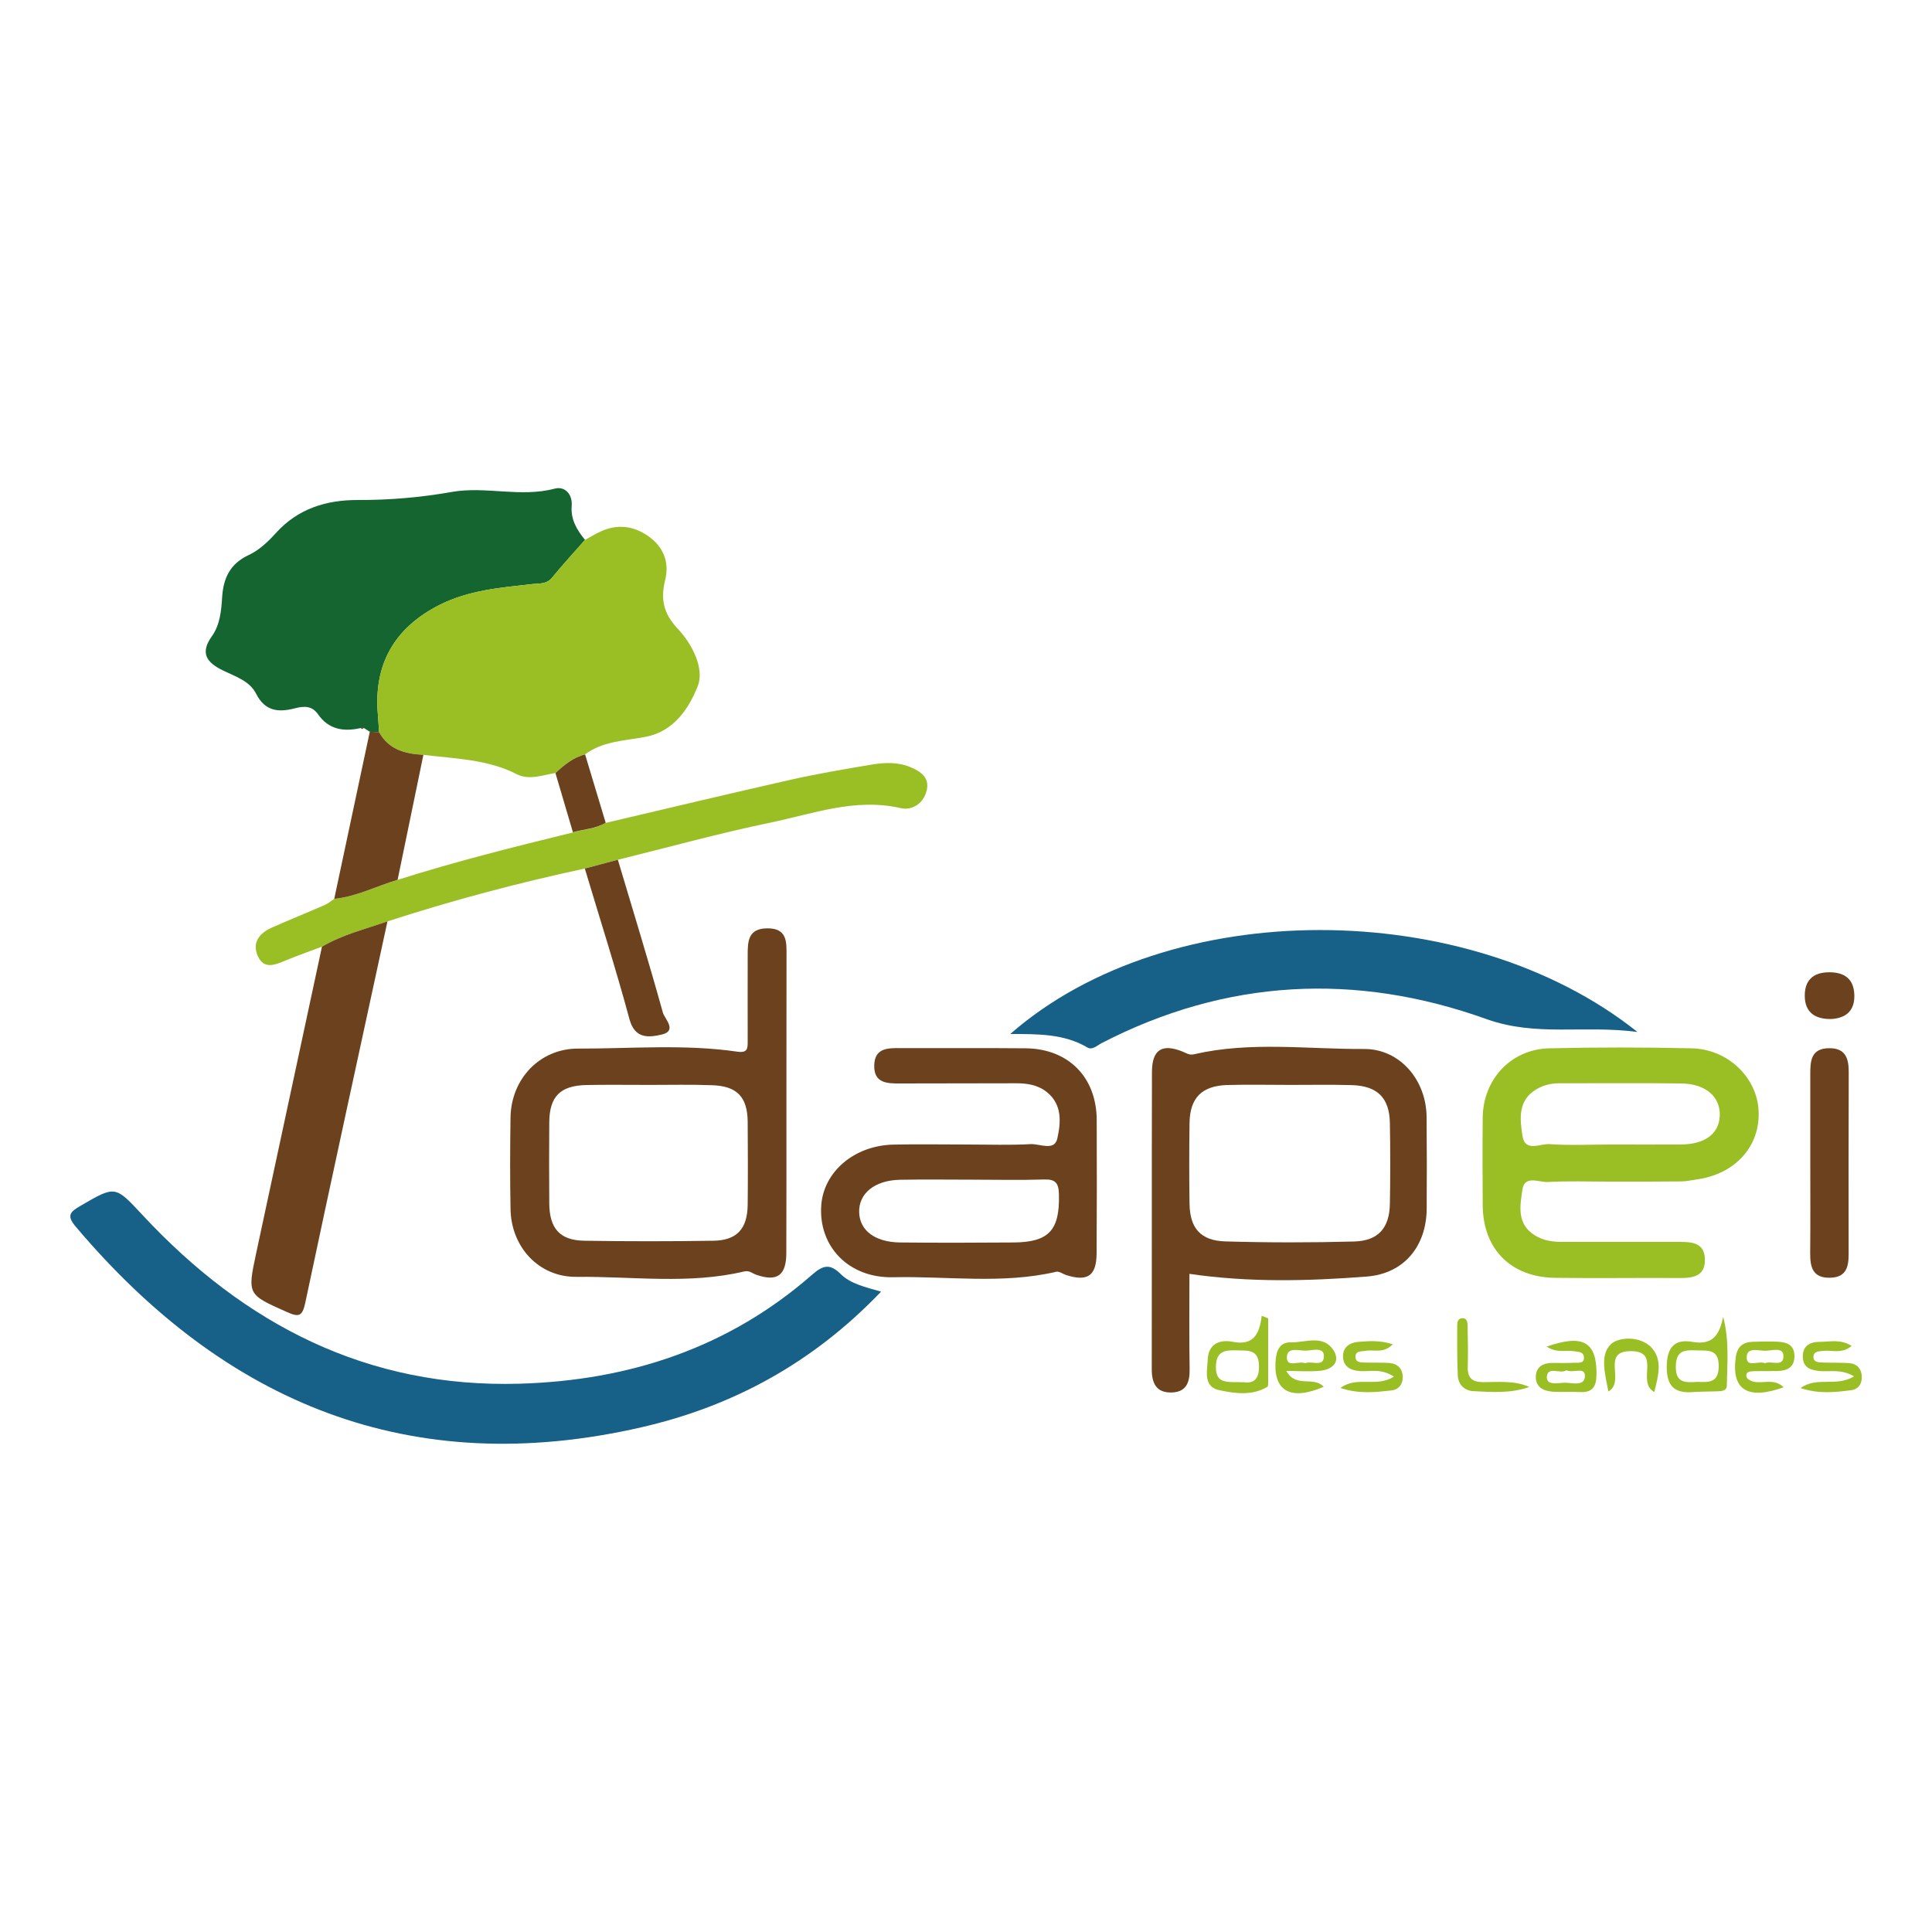
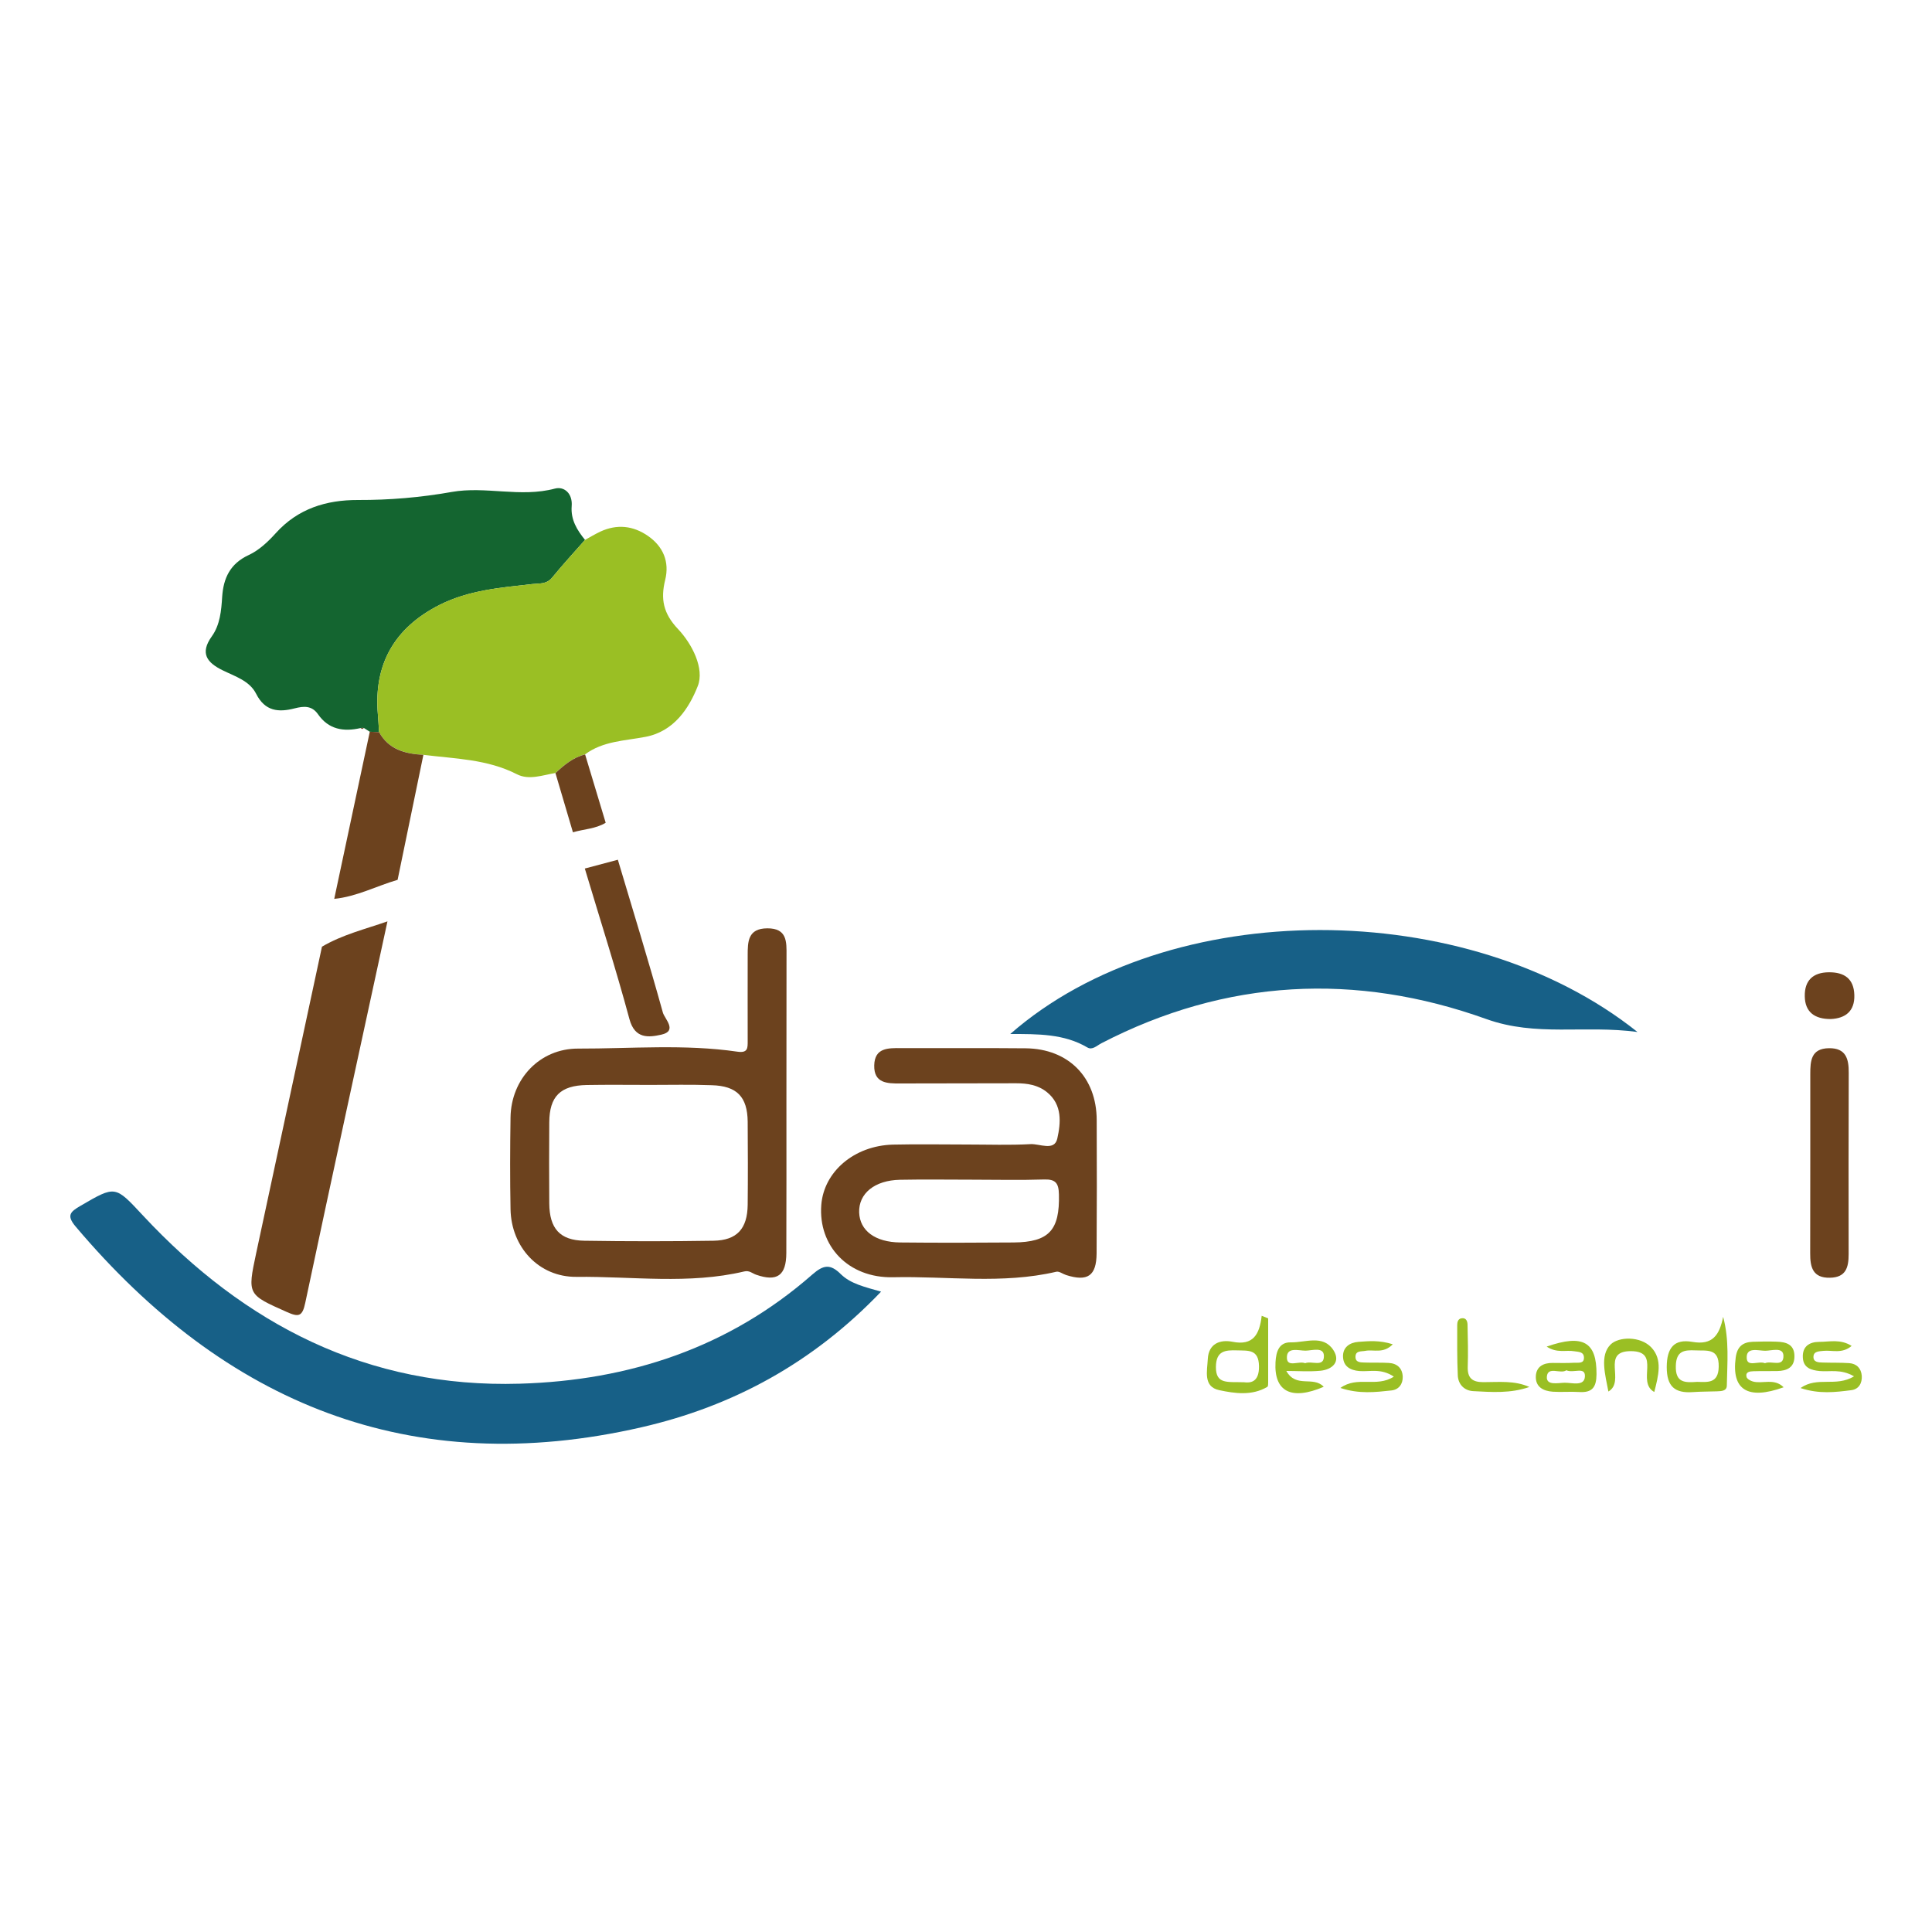
<svg xmlns="http://www.w3.org/2000/svg" id="Adapei" x="0px" y="0px" viewBox="0 0 200 200" style="enable-background:new 0 0 200 200;" xml:space="preserve">
  <style type="text/css">	.st0{fill:#146530;}	.st1{fill:#176087;}	.st2{fill:#9ABF24;}	.st3{fill:#6C421E;}</style>
  <g>
    <g>
      <path class="st0" d="M60.56,55.89c-1.14,1.3-2.31,2.56-3.4,3.9c-0.58,0.71-1.31,0.59-2.05,0.67c-3.28,0.37-6.57,0.63-9.61,2.16   c-4.67,2.37-6.84,6.15-6.38,11.37c0.05,0.6,0.08,1.2,0.12,1.8c-0.32-0.01-0.64-0.03-0.96-0.04c-0.2-0.13-0.41-0.26-0.61-0.39   c-0.12-0.02-0.23-0.02-0.35,0.01c-1.75,0.4-3.3,0.15-4.4-1.43c-0.64-0.92-1.48-0.85-2.42-0.61c-1.67,0.43-3.07,0.31-3.99-1.52   c-0.68-1.34-2.18-1.79-3.46-2.42c-1.61-0.79-2.39-1.75-1.12-3.52c0.85-1.19,0.98-2.66,1.07-4.1c0.13-1.92,0.82-3.42,2.74-4.31   c1.06-0.49,2-1.37,2.8-2.26c2.3-2.55,5.23-3.45,8.52-3.44c3.25,0.01,6.47-0.26,9.68-0.83c3.54-0.63,7.13,0.6,10.7-0.35   c0.99-0.26,1.85,0.53,1.74,1.82C59.07,53.8,59.74,54.88,60.56,55.89z" />
    </g>
    <g>
      <path class="st1" d="M91.21,133.71c-7.07,7.39-15.35,11.87-24.8,14.04c-23.88,5.48-43.1-2.44-58.59-20.79   c-0.96-1.14-0.54-1.52,0.49-2.12c3.67-2.14,3.59-2.12,6.5,1c10.53,11.3,23.25,17.86,38.99,17.4c11.34-0.33,21.65-3.72,30.3-11.31   c1.13-0.99,1.85-1.12,2.94-0.03C88.05,132.89,89.49,133.22,91.21,133.71z" />
      <path class="st1" d="M104.58,107.04c16.44-14.39,47.35-14.24,64.93-0.21c-5.52-0.74-10.46,0.52-15.65-1.34   c-13.49-4.84-26.93-4.18-39.85,2.51c-0.46,0.24-0.94,0.74-1.45,0.43C110.15,107.01,107.44,107.04,104.58,107.04z" />
    </g>
    <g>
      <path class="st2" d="M60.56,55.89c0.53-0.29,1.04-0.6,1.59-0.86c1.73-0.8,3.4-0.61,4.93,0.45c1.58,1.1,2.24,2.68,1.78,4.55   c-0.49,1.98-0.2,3.47,1.32,5.08c1.47,1.55,2.77,4.11,2.05,5.92c-0.88,2.23-2.43,4.69-5.42,5.25c-2.13,0.41-4.39,0.43-6.24,1.81   c-1.24,0.31-2.17,1.1-3.07,1.93c-1.33,0.22-2.74,0.77-3.99,0.13c-3.07-1.57-6.4-1.6-9.68-2.01c-1.88-0.11-3.58-0.55-4.59-2.35   c-0.04-0.6-0.07-1.2-0.12-1.8c-0.46-5.22,1.71-9,6.38-11.37c3.04-1.54,6.33-1.79,9.61-2.16c0.73-0.08,1.47,0.04,2.05-0.67   C58.25,58.45,59.42,57.19,60.56,55.89z" />
-       <path class="st2" d="M166.57,122.32c-2.11,0-4.23-0.08-6.34,0.04c-0.91,0.05-2.41-0.75-2.63,0.79c-0.24,1.64-0.62,3.52,1.25,4.71   c0.94,0.6,1.96,0.71,3.03,0.7c4-0.01,8,0.01,12,0c1.29,0,2.55,0.1,2.61,1.76c0.06,1.78-1.19,1.99-2.62,1.98   c-4.3-0.03-8.6,0.04-12.9-0.02c-4.58-0.06-7.46-2.99-7.48-7.53c-0.02-3.02-0.03-6.04,0-9.05c0.04-3.98,2.93-7.09,6.9-7.18   c4.9-0.11,9.81-0.11,14.71,0c3.77,0.08,6.78,3.01,6.95,6.46c0.18,3.7-2.42,6.57-6.44,7.12c-0.52,0.07-1.04,0.2-1.57,0.2   C171.55,122.33,169.06,122.32,166.57,122.32z M166.72,118.48c2.41,0,4.82,0.01,7.24,0c2.51-0.01,3.97-1.08,4.07-2.94   c0.1-1.96-1.42-3.34-3.95-3.38c-4.22-0.06-8.44-0.01-12.66-0.02c-0.86,0-1.66,0.2-2.37,0.62c-1.96,1.15-1.71,3.11-1.44,4.85   c0.27,1.69,1.84,0.76,2.79,0.83C162.49,118.59,164.61,118.48,166.72,118.48z" />
-       <path class="st2" d="M33.33,98c-1.26,0.47-2.53,0.92-3.77,1.43c-1.09,0.45-2.24,0.97-2.88-0.48c-0.6-1.36,0.16-2.33,1.39-2.89   c1.85-0.83,3.73-1.58,5.58-2.39c0.34-0.15,0.62-0.4,0.93-0.61c2.31-0.23,4.37-1.33,6.56-1.97c5.98-1.9,12.06-3.42,18.15-4.91   c1.13-0.34,2.35-0.35,3.39-0.99c6.37-1.49,12.74-3.02,19.12-4.46c2.79-0.63,5.62-1.11,8.44-1.58c1.34-0.22,2.71-0.28,4.02,0.27   c1.03,0.43,1.95,1.05,1.69,2.32c-0.28,1.39-1.49,2.19-2.69,1.92c-4.71-1.09-9.08,0.58-13.52,1.5c-5.31,1.1-10.54,2.55-15.81,3.85   c-1.14,0.3-2.28,0.6-3.42,0.91c-6.9,1.48-13.71,3.29-20.42,5.47C37.83,96.18,35.45,96.75,33.33,98z" />
      <path class="st2" d="M178.38,136.32c0.65,2.42,0.42,4.78,0.38,7.12c-0.01,0.58-0.6,0.57-1.04,0.59c-0.83,0.03-1.65,0.02-2.48,0.08   c-1.87,0.13-2.7-0.58-2.7-2.6c0.01-1.98,0.76-2.93,2.65-2.6C177.3,139.28,178,138.19,178.38,136.32z M175.68,143.05   c1.08,0.02,2.21,0.2,2.24-1.57c0.04-1.95-1.24-1.63-2.42-1.69c-1.16-0.05-1.98,0.05-2.02,1.61   C173.43,143.16,174.43,143.14,175.68,143.05z" />
      <path class="st2" d="M131.28,136.48c0,2.22,0,4.44,0,6.66c0,0.15,0,0.38-0.09,0.43c-1.59,0.94-3.36,0.68-4.97,0.34   c-1.69-0.35-1.25-1.99-1.19-3.22c0.08-1.62,1.29-2.04,2.56-1.79c2.15,0.43,2.8-0.78,3.02-2.69   C130.83,136.3,131.06,136.39,131.28,136.48z M128.78,143.09c0.58,0.07,1.58,0.08,1.55-1.67c-0.03-1.77-1.12-1.59-2.26-1.63   c-1.24-0.04-2.18,0.04-2.2,1.71C125.86,143.34,127.07,143.03,128.78,143.09z" />
      <path class="st2" d="M144.29,142.51c-1.34-0.9-2.49-0.49-3.57-0.58c-0.95-0.08-1.64-0.48-1.69-1.45c-0.05-1,0.68-1.5,1.58-1.57   c1.08-0.08,2.19-0.19,3.57,0.25c-0.99,1.01-2,0.51-2.84,0.68c-0.41,0.08-1-0.04-1.02,0.59c-0.02,0.64,0.54,0.6,0.97,0.62   c0.82,0.03,1.65-0.01,2.48,0.04c0.86,0.05,1.41,0.55,1.44,1.43c0.02,0.76-0.41,1.34-1.18,1.42c-1.67,0.18-3.35,0.38-5.27-0.26   C140.51,142.4,142.48,143.67,144.29,142.51z" />
      <path class="st2" d="M191.93,142.48c-1.37-0.8-2.51-0.45-3.56-0.55c-0.88-0.09-1.68-0.32-1.74-1.38c-0.07-1.17,0.68-1.64,1.7-1.64   c1.06,0,2.19-0.32,3.35,0.42c-1,0.84-2,0.42-2.91,0.51c-0.44,0.05-1.01,0.03-1.04,0.58c-0.04,0.61,0.54,0.62,0.98,0.63   c0.9,0.03,1.81,0,2.71,0.06c0.78,0.05,1.25,0.55,1.31,1.31c0.05,0.75-0.3,1.39-1.08,1.49c-1.66,0.21-3.33,0.42-5.26-0.22   C188.14,142.45,190.03,143.62,191.93,142.48z" />
      <path class="st2" d="M133.16,141.92c1.02,1.82,2.78,0.48,3.87,1.64c-3.36,1.45-5.16,0.49-4.99-2.55c0.06-1.1,0.37-2.08,1.59-2.05   c1.5,0.03,3.34-0.83,4.4,0.8c0.78,1.2-0.09,2.01-1.34,2.14C135.53,142.01,134.34,141.92,133.16,141.92z M135.11,141.12   c0.67-0.29,1.97,0.48,1.94-0.77c-0.02-0.95-1.23-0.54-1.89-0.53c-0.72,0.01-2-0.44-1.94,0.78   C133.27,141.58,134.47,140.85,135.11,141.12z" />
      <path class="st2" d="M184.64,143.61c-3.74,1.35-5.41,0.25-4.96-3.08c0.15-1.12,0.72-1.59,1.76-1.63c0.83-0.03,1.65-0.04,2.48-0.01   c0.97,0.03,1.83,0.27,1.84,1.49c0.01,1.18-0.77,1.53-1.78,1.55c-0.83,0.02-1.65-0.01-2.48,0.02c-0.37,0.01-0.83,0.07-0.7,0.59   c0.05,0.2,0.4,0.4,0.65,0.47C182.46,143.29,183.66,142.63,184.64,143.61z M182.71,141.12c0.65-0.3,1.95,0.47,1.91-0.78   c-0.03-0.93-1.22-0.51-1.89-0.51c-0.72,0-1.98-0.43-1.91,0.77C180.87,141.56,182.06,140.84,182.71,141.12z" />
      <path class="st2" d="M160.11,139.4c3.79-1.33,5.18-0.46,5.16,2.86c-0.01,1.36-0.45,1.93-1.81,1.84c-0.9-0.06-1.81,0.03-2.71-0.03   c-0.99-0.07-1.82-0.49-1.76-1.63c0.06-1,0.81-1.36,1.75-1.35c0.75,0.01,1.51,0.02,2.26-0.02c0.4-0.02,1,0.12,0.97-0.56   c-0.03-0.59-0.57-0.56-1.01-0.63C162.11,139.73,161.19,140.11,160.11,139.4z M162.15,141.85c-0.6,0.43-1.92-0.47-2.02,0.66   c-0.08,0.95,1.16,0.64,1.84,0.63c0.76-0.01,2.05,0.41,2.1-0.65C164.12,141.42,162.87,142.19,162.15,141.85z" />
      <path class="st2" d="M158.32,143.58c-1.95,0.68-3.89,0.53-5.81,0.43c-0.93-0.05-1.56-0.7-1.6-1.63c-0.08-1.73-0.06-3.47-0.06-5.2   c0-0.3,0.07-0.64,0.43-0.71c0.52-0.09,0.64,0.34,0.64,0.7c0.03,1.43,0.07,2.87,0.02,4.3c-0.04,1.16,0.44,1.61,1.61,1.61   C155.16,143.08,156.79,142.89,158.32,143.58z" />
      <path class="st2" d="M171.25,144.1c-1.89-1.05,0.75-4.21-2.4-4.23c-3.18-0.02-0.54,3.13-2.35,4.18c-0.33-1.75-0.91-3.75,0.23-4.87   c0.83-0.82,3.06-0.88,4.19,0.28C172.15,140.73,171.67,142.43,171.25,144.1z" />
    </g>
    <g>
      <path class="st3" d="M81.41,114.32c0,5.13,0.01,10.27-0.01,15.4c-0.01,2.33-0.96,2.99-3.12,2.24c-0.41-0.14-0.7-0.47-1.24-0.34   c-5.74,1.36-11.56,0.5-17.35,0.56c-3.93,0.04-6.77-3.1-6.84-7c-0.06-3.17-0.05-6.34,0-9.51c0.06-3.97,3.02-7.13,6.99-7.12   c5.5,0.01,11.02-0.48,16.5,0.32c1.1,0.16,1.06-0.4,1.06-1.13c-0.01-2.94,0-5.89,0-8.83c0-1.42,0.01-2.8,2.03-2.81   c2.05-0.01,2,1.38,1.99,2.8C81.41,104.05,81.42,109.18,81.41,114.32z M67.31,112.31c-2.19,0-4.38-0.03-6.57,0.01   c-2.74,0.05-3.86,1.18-3.88,3.86c-0.02,2.8-0.02,5.59,0,8.39c0.02,2.61,1.1,3.83,3.63,3.87c4.46,0.07,8.92,0.07,13.37,0   c2.43-0.04,3.51-1.24,3.54-3.72c0.03-2.87,0.02-5.74,0-8.61c-0.03-2.57-1.12-3.7-3.73-3.77   C71.55,112.26,69.43,112.31,67.31,112.31z" />
-       <path class="st3" d="M123.13,131.87c0,3.22-0.04,6.53,0.02,9.84c0.03,1.43-0.37,2.43-1.93,2.44c-1.54,0.01-1.99-0.98-1.99-2.41   c0.02-10.26-0.01-20.52,0.02-30.78c0.01-2.3,1.04-2.96,3.17-2.1c0.41,0.17,0.69,0.4,1.22,0.27c5.81-1.34,11.7-0.51,17.56-0.54   c3.74-0.02,6.45,3.24,6.48,7.03c0.03,3.17,0.03,6.34,0.01,9.5c-0.02,3.82-2.29,6.73-6.22,7.03   C135.4,132.62,129.3,132.77,123.13,131.87z M133.61,112.31c-2.19,0-4.38-0.05-6.56,0.01c-2.64,0.08-3.87,1.33-3.91,3.93   c-0.04,2.79-0.04,5.58,0,8.37c0.04,2.52,1.14,3.81,3.7,3.89c4.44,0.13,8.9,0.13,13.34,0.01c2.51-0.07,3.66-1.41,3.7-3.91   c0.05-2.79,0.05-5.58,0-8.37c-0.05-2.6-1.3-3.83-3.94-3.91C137.83,112.27,135.72,112.31,133.61,112.31z" />
      <path class="st3" d="M100.13,118.48c2.19,0,4.38,0.08,6.56-0.04c0.94-0.05,2.46,0.75,2.76-0.57c0.36-1.62,0.55-3.5-1.07-4.81   c-0.93-0.75-2.03-0.92-3.19-0.92c-4,0.02-8,0-12,0.02c-1.37,0.01-2.73-0.03-2.69-1.87c0.04-1.84,1.44-1.8,2.78-1.79   c4.3,0.01,8.6-0.02,12.91,0.02c4.42,0.05,7.33,3,7.34,7.43c0.02,4.6,0.02,9.21-0.01,13.81c-0.02,2.32-0.93,2.94-3.16,2.23   c-0.34-0.11-0.72-0.41-1.01-0.34c-5.6,1.31-11.27,0.44-16.9,0.57c-4.64,0.1-7.76-3.24-7.43-7.49c0.27-3.45,3.41-6.13,7.41-6.24   C95,118.43,97.57,118.48,100.13,118.48z M100.62,122.12c-2.48,0-4.97-0.04-7.45,0.01c-2.63,0.05-4.3,1.42-4.23,3.39   c0.07,1.87,1.64,3.07,4.25,3.1c3.91,0.04,7.83,0.03,11.74,0c3.68-0.03,4.78-1.29,4.69-4.98c-0.03-1.16-0.34-1.58-1.54-1.54   C105.59,122.18,103.1,122.12,100.62,122.12z" />
      <path class="st3" d="M33.33,98c2.12-1.25,4.49-1.82,6.78-2.62c-2.85,13.16-5.72,26.32-8.51,39.49c-0.3,1.43-0.69,1.49-1.9,0.95   c-4.06-1.81-4.1-1.78-3.19-6.05C28.78,119.18,31.06,108.59,33.33,98z" />
-       <path class="st3" d="M187.4,120.23c0-3.01,0-6.03,0-9.04c0-1.36,0.07-2.65,1.92-2.68c1.78-0.03,2.07,1.11,2.06,2.55   c-0.02,6.26-0.02,12.51-0.01,18.77c0,1.36-0.27,2.41-1.93,2.44c-1.79,0.04-2.06-1.1-2.05-2.54   C187.42,126.56,187.4,123.39,187.4,120.23z" />
+       <path class="st3" d="M187.4,120.23c0-3.01,0-6.03,0-9.04c0-1.36,0.07-2.65,1.92-2.68c1.78-0.03,2.07,1.11,2.06,2.55   c-0.02,6.26-0.02,12.51-0.01,18.77c0,1.36-0.27,2.41-1.93,2.44c-1.79,0.04-2.06-1.1-2.05-2.54   z" />
      <path class="st3" d="M41.16,91.08c-2.19,0.64-4.24,1.74-6.56,1.97c1.23-5.77,2.45-11.53,3.68-17.3c0.32,0.01,0.64,0.03,0.96,0.04   c1,1.81,2.71,2.25,4.59,2.35C42.94,82.46,42.05,86.77,41.16,91.08z" />
      <path class="st3" d="M60.54,89.91c1.14-0.3,2.28-0.61,3.42-0.91c1.57,5.27,3.19,10.52,4.66,15.82c0.18,0.65,1.56,1.91-0.17,2.29   c-1.28,0.28-2.73,0.47-3.29-1.61C63.75,100.27,62.09,95.1,60.54,89.91z" />
      <path class="st3" d="M62.7,85.17c-1.04,0.64-2.26,0.65-3.39,0.99c-0.6-2.04-1.21-4.09-1.81-6.13c0.9-0.84,1.84-1.63,3.07-1.93   C61.28,80.46,61.99,82.82,62.7,85.17z" />
      <path class="st3" d="M189.52,105.49c-1.65,0.01-2.67-0.71-2.69-2.36c-0.03-1.62,0.84-2.47,2.5-2.48c1.6-0.01,2.58,0.67,2.63,2.35   C192.01,104.67,191.05,105.42,189.52,105.49z" />
      <path class="st3" d="M37.32,75.38c0.11-0.03,0.23-0.04,0.35-0.01c0,0-0.17,0.1-0.17,0.1L37.32,75.38z" />
    </g>
  </g>
</svg>